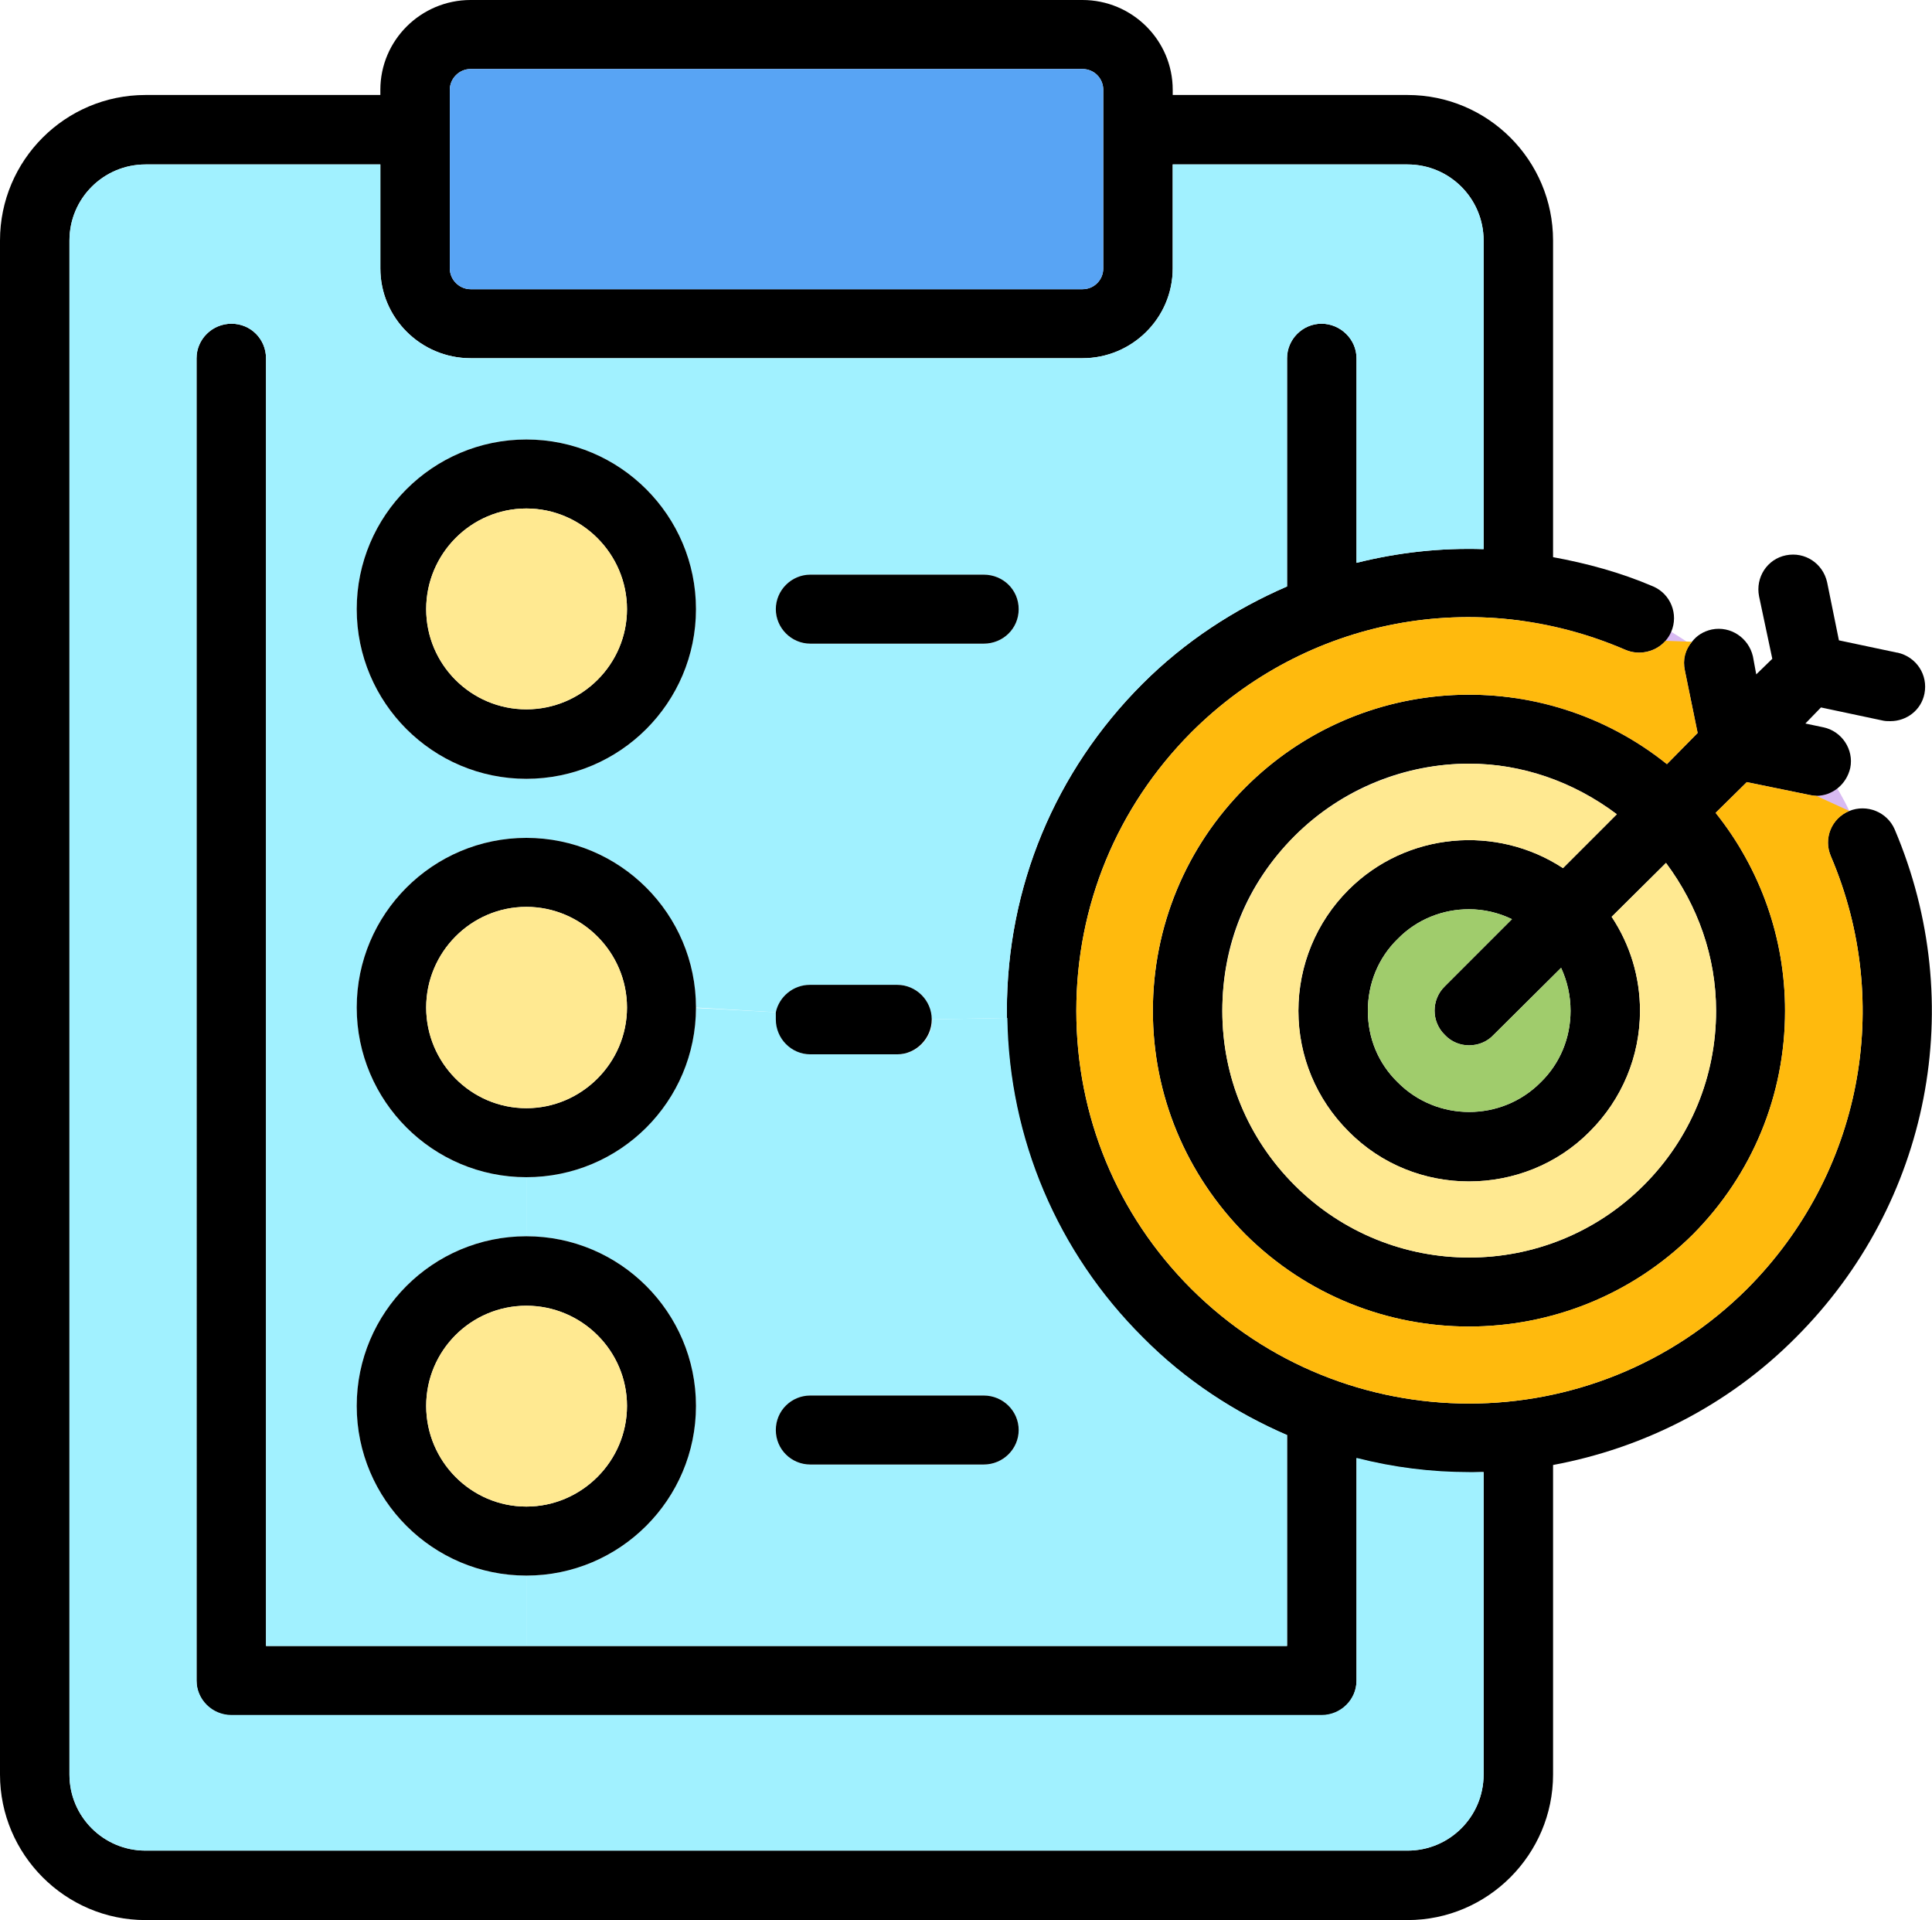
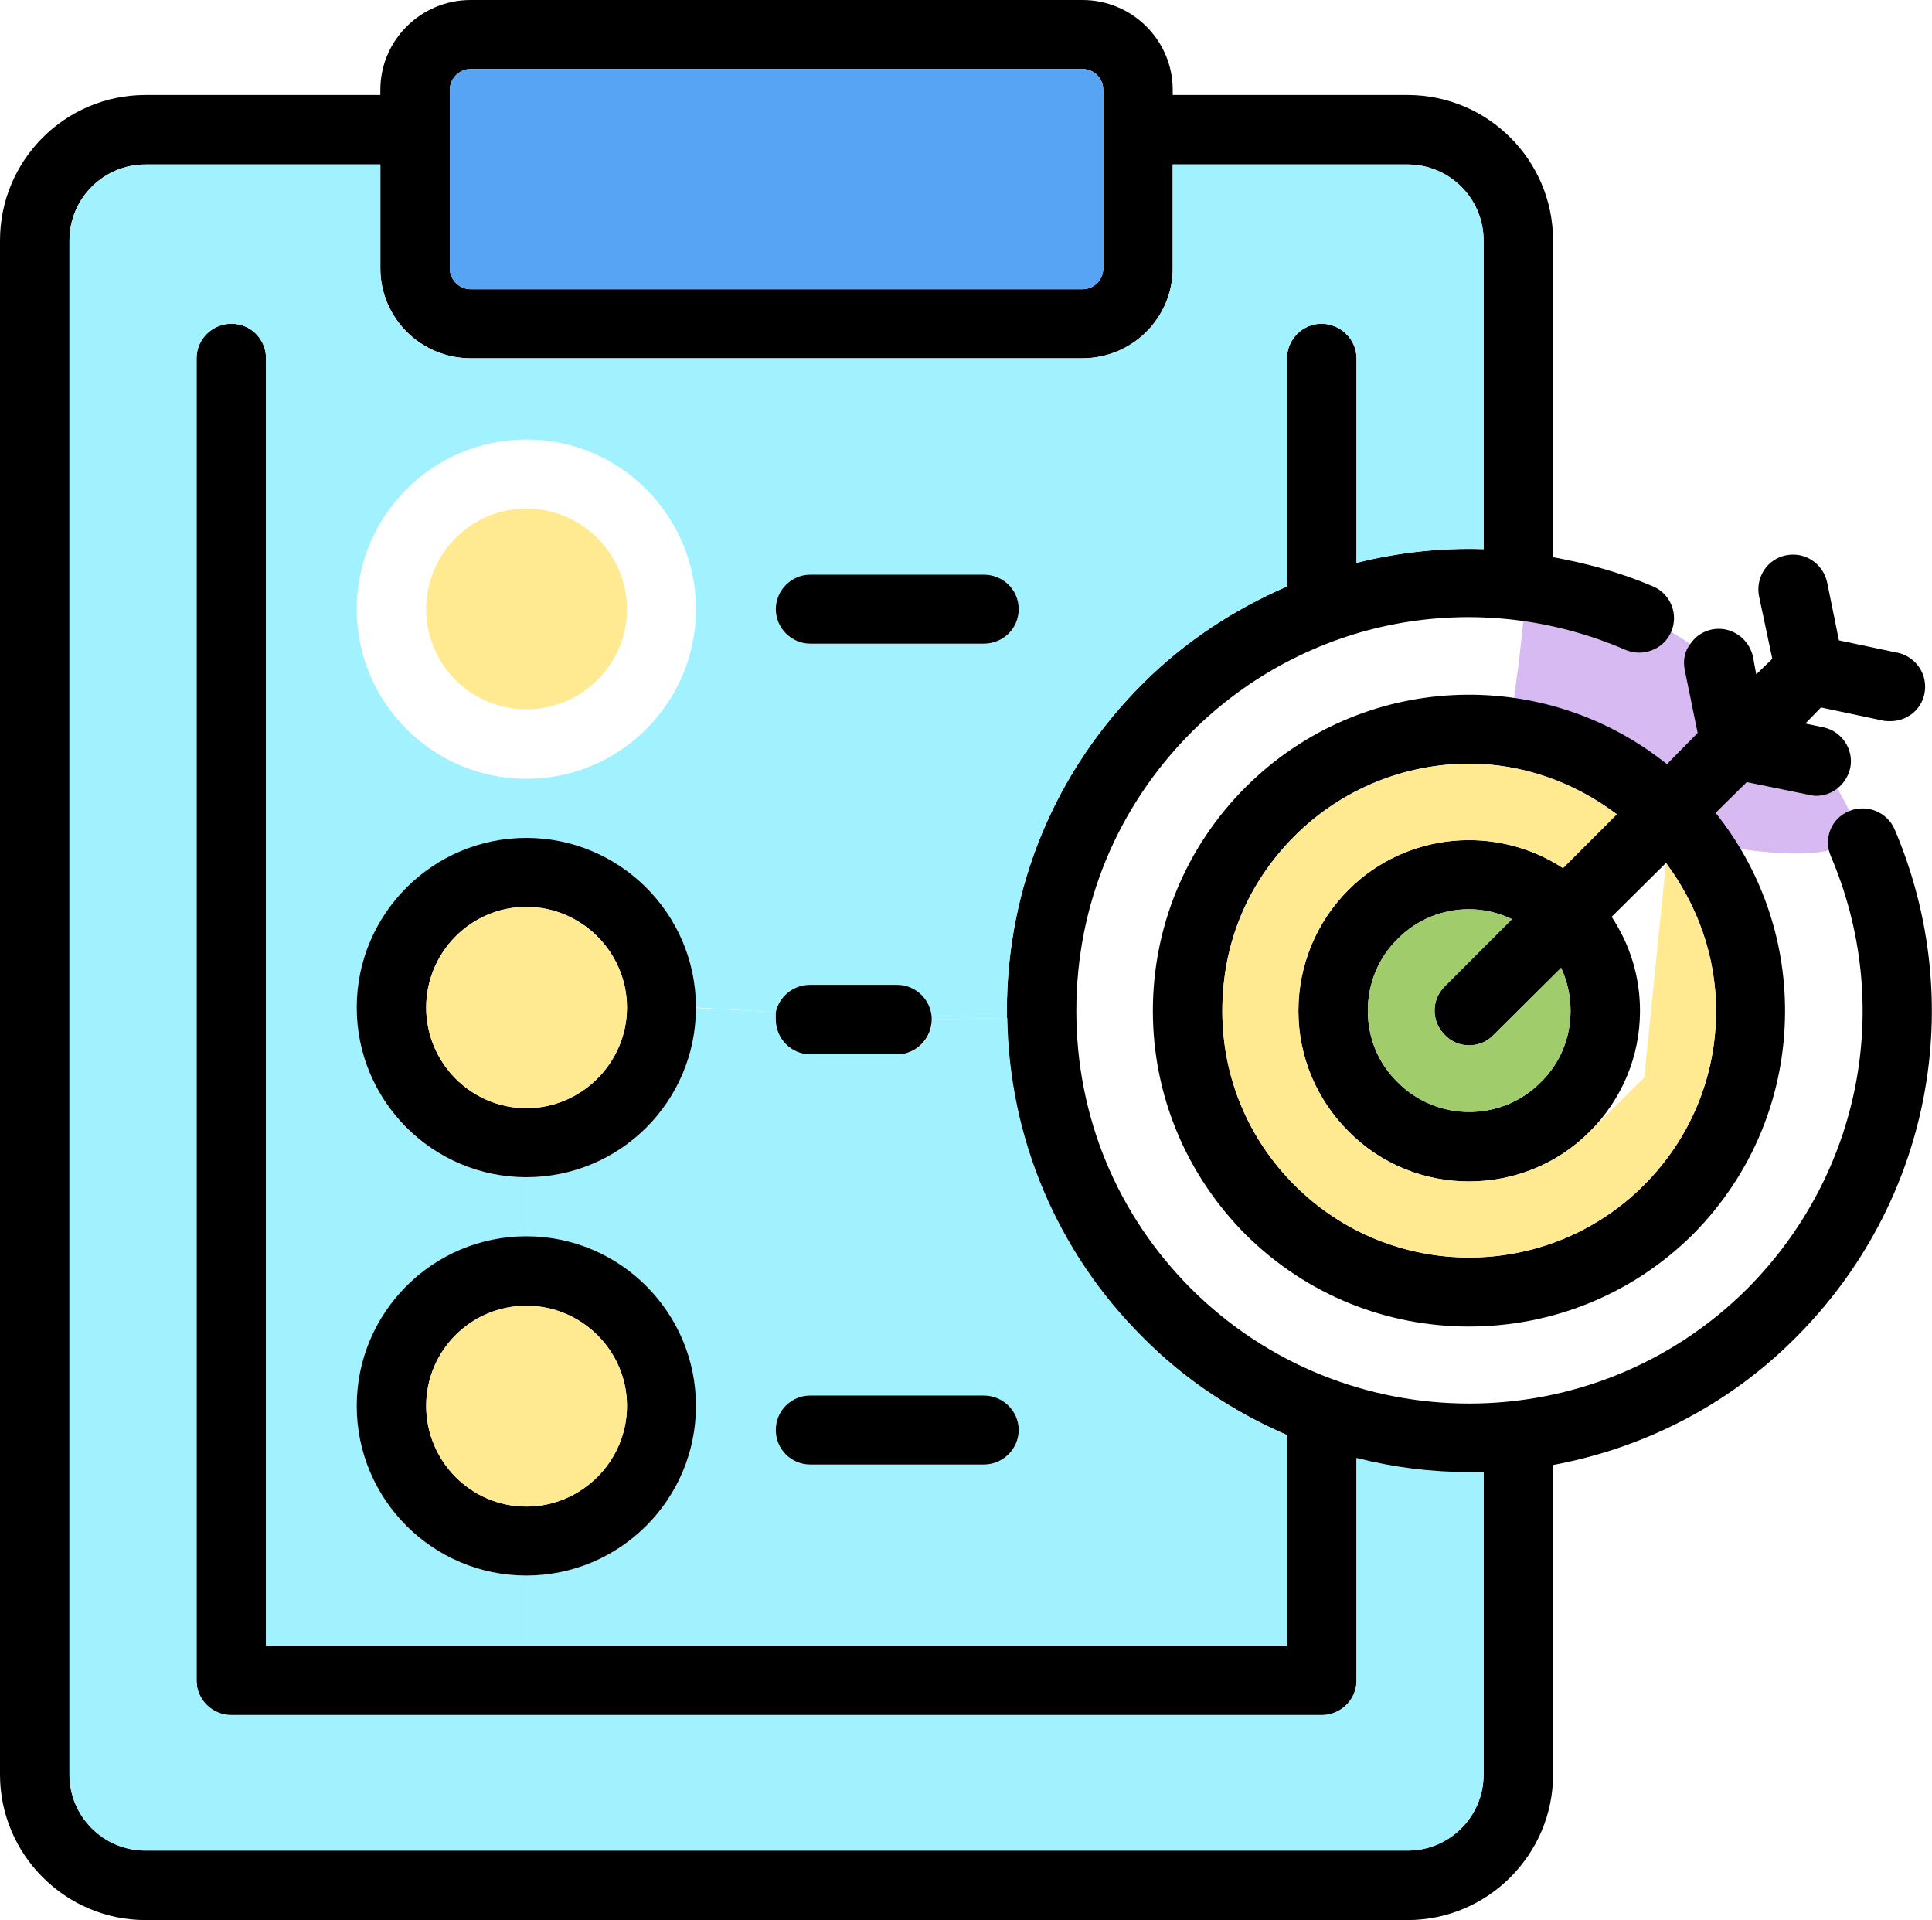
<svg xmlns="http://www.w3.org/2000/svg" id="_레이어_2" viewBox="0 0 40.89 40.63">
  <defs>
    <style>.cls-1,.cls-2,.cls-3,.cls-4,.cls-5,.cls-6,.cls-7{stroke-width:0px;}.cls-2{fill:#a1f1ff;}.cls-3{fill:#58a4f4;}.cls-4{fill:#d8baf2;}.cls-5{fill:#a0cc6c;}.cls-6{fill:#ffe991;}.cls-7{fill:#ffba0d;}</style>
  </defs>
  <g id="Layer_1">
    <path class="cls-4" d="M35.37,13.37s2.75,1.61,3.77,3.79c1.02,2.18-7.06-.26-7.06-.43s-.27-.31,0-2.23.15-2.36.41-2.35c.27,0,2.88,1.22,2.88,1.22Z" />
    <path class="cls-1" d="M40.16,13.81c.4.09.65.47.57.87-.07.35-.38.58-.72.58-.05,0-.1,0-.15-.01l-1.32-.28-.33.34.38.08c.39.08.65.47.57.86-.08.35-.38.59-.72.59-.05,0-.1-.01-.15-.02l-1.32-.27-.66.65c.95,1.19,1.47,2.65,1.47,4.19,0,1.78-.69,3.46-1.95,4.73-1.31,1.3-3.02,1.95-4.74,1.95s-3.42-.65-4.73-1.95c-1.26-1.27-1.96-2.95-1.96-4.73s.7-3.47,1.96-4.73c2.44-2.44,6.29-2.6,8.92-.49l.65-.66-.27-1.32c-.05-.23,0-.44.15-.61.1-.13.24-.22.42-.26.4-.08.78.18.87.57l.07.38.34-.33-.28-1.32c-.08-.4.17-.79.57-.87s.78.17.87.57l.25,1.23h0s1.23.26,1.23.26ZM36.32,21.39c0-1.15-.39-2.23-1.06-3.13l-1.15,1.14c.39.59.6,1.27.6,1.99,0,.96-.38,1.87-1.06,2.55-.7.71-1.63,1.06-2.56,1.06s-1.85-.35-2.55-1.06c-.68-.68-1.06-1.59-1.06-2.55s.38-1.88,1.06-2.56c1.23-1.23,3.14-1.38,4.54-.46l1.14-1.14c-.93-.7-2.02-1.07-3.13-1.07-1.33,0-2.67.51-3.69,1.53s-1.53,2.3-1.53,3.7.54,2.7,1.53,3.69c2.04,2.04,5.35,2.04,7.39,0,.99-.99,1.53-2.3,1.53-3.69ZM33.24,21.39c0-.32-.07-.63-.2-.91l-1.43,1.42c-.14.15-.33.22-.52.22-.18,0-.37-.07-.51-.22-.29-.28-.29-.75,0-1.03l1.42-1.42c-.29-.14-.6-.21-.91-.21-.55,0-1.1.21-1.51.63-.41.4-.63.94-.63,1.52s.22,1.11.63,1.51c.83.84,2.2.84,3.03,0,.41-.4.63-.94.63-1.51Z" />
    <path class="cls-1" d="M40.1,17.55c1.57,3.69.75,7.91-2.09,10.75-1.45,1.46-3.26,2.35-5.14,2.7v6.55c0,1.69-1.38,3.08-3.08,3.08H3.08c-1.7,0-3.08-1.39-3.08-3.08V5.09c0-1.7,1.38-3.08,3.08-3.08h4.97v-.11c0-1.05.86-1.9,1.91-1.9h12.95c1.05,0,1.91.85,1.91,1.9v.11h4.97c1.7,0,3.08,1.38,3.08,3.08v6.7c.71.13,1.42.32,2.12.62.37.16.54.59.38.96-.03.07-.07.13-.12.19-.2.23-.55.32-.85.19-3.15-1.36-6.76-.68-9.19,1.75-1.57,1.58-2.43,3.66-2.43,5.89s.86,4.31,2.43,5.88c3.25,3.24,8.52,3.24,11.77,0,2.41-2.42,3.11-6.01,1.77-9.15-.16-.37,0-.8.39-.96.37-.15.8.02.96.39ZM31.4,37.55v-6.4c-.1,0-.2.01-.31.01-.8,0-1.6-.1-2.38-.3v4.71c0,.4-.33.73-.74.73H4.9c-.41,0-.74-.33-.74-.73V7.58c0-.4.33-.73.74-.73s.73.33.73.73v27.25h21.61v-4.46c-1.11-.48-2.16-1.16-3.06-2.07-1.81-1.8-2.83-4.21-2.87-6.76v-.15c0-2.62,1.02-5.07,2.87-6.92.9-.9,1.95-1.58,3.06-2.06v-4.83c0-.4.33-.73.73-.73s.74.33.74.73v4.33c.88-.22,1.78-.32,2.69-.29v-6.53c0-.89-.72-1.61-1.61-1.61h-4.97v2.2c0,1.05-.86,1.9-1.91,1.9h-12.95c-1.05,0-1.91-.85-1.91-1.9v-2.2H3.08c-.89,0-1.61.72-1.61,1.61v32.46c0,.89.72,1.61,1.61,1.61h26.71c.89,0,1.61-.72,1.61-1.61ZM23.35,5.68V1.9c0-.24-.19-.44-.44-.44h-12.95c-.24,0-.44.2-.44.44v3.78c0,.24.2.44.44.44h12.95c.25,0,.44-.2.44-.44Z" />
-     <path class="cls-7" d="M38.44,16.84l.7.32c-.38.16-.55.59-.39.96,1.34,3.14.64,6.73-1.77,9.15-3.25,3.24-8.52,3.24-11.77,0-1.57-1.57-2.43-3.66-2.43-5.88s.86-4.31,2.43-5.89c2.43-2.43,6.04-3.11,9.19-1.75.3.13.65.04.85-.19l.56.02c-.14.17-.2.38-.15.61l.27,1.32-.65.66c-2.63-2.11-6.48-1.95-8.92.49-1.26,1.26-1.96,2.94-1.96,4.73s.7,3.46,1.96,4.73c1.31,1.3,3.02,1.95,4.73,1.95s3.43-.65,4.74-1.95c1.26-1.27,1.95-2.95,1.95-4.73,0-1.54-.52-3-1.47-4.19l.66-.65,1.32.27s.1.02.15.02Z" />
-     <path class="cls-6" d="M35.26,18.26c.67.9,1.06,1.98,1.06,3.13,0,1.39-.54,2.7-1.53,3.69-2.04,2.04-5.35,2.04-7.39,0-.99-.99-1.53-2.3-1.53-3.69s.54-2.71,1.53-3.7,2.36-1.53,3.69-1.53c1.11,0,2.2.37,3.13,1.07l-1.14,1.14c-1.4-.92-3.31-.77-4.54.46-.68.68-1.06,1.59-1.06,2.56s.38,1.87,1.06,2.55c.7.71,1.63,1.06,2.55,1.06s1.86-.35,2.56-1.06c.68-.68,1.06-1.59,1.06-2.55,0-.72-.21-1.4-.6-1.99l1.15-1.14Z" />
+     <path class="cls-6" d="M35.26,18.26c.67.9,1.06,1.98,1.06,3.13,0,1.39-.54,2.7-1.53,3.69-2.04,2.04-5.35,2.04-7.39,0-.99-.99-1.53-2.3-1.53-3.69s.54-2.71,1.53-3.7,2.36-1.53,3.69-1.53c1.11,0,2.2.37,3.13,1.07l-1.14,1.14c-1.4-.92-3.31-.77-4.54.46-.68.68-1.06,1.59-1.06,2.56s.38,1.87,1.06,2.55c.7.71,1.63,1.06,2.55,1.06s1.86-.35,2.56-1.06l1.15-1.14Z" />
    <path class="cls-5" d="M33.04,20.48c.13.28.2.59.2.91,0,.57-.22,1.11-.63,1.51-.83.84-2.2.84-3.03,0-.41-.4-.63-.94-.63-1.51s.22-1.12.63-1.52c.41-.42.96-.63,1.51-.63.31,0,.62.07.91.21l-1.42,1.42c-.29.28-.29.75,0,1.03.14.15.33.22.51.22.19,0,.38-.07.52-.22l1.43-1.42Z" />
    <path class="cls-2" d="M31.4,11.62v-6.53c0-.89-.72-1.61-1.61-1.61h-4.97v2.2c0,1.05-.86,1.9-1.91,1.9h-12.95c-1.05,0-1.91-.85-1.91-1.9v-2.2H3.08c-.89,0-1.61.72-1.61,1.61v32.46c0,.89.72,1.61,1.61,1.61h26.71c.89,0,1.61-.72,1.61-1.61v-6.4c-.1,0-.2,0-.31,0-.8,0-1.6-.1-2.38-.3v4.71c0,.4-.33.73-.74.73H4.9c-.41,0-.74-.33-.74-.73V7.58c0-.4.33-.73.74-.73s.73.33.73.73v27.25h5.51v-1.49c-1.98,0-3.59-1.61-3.59-3.59s1.61-3.59,3.59-3.59v-1.25c-1.98,0-3.59-1.61-3.59-3.59s1.61-3.59,3.59-3.59,3.59,1.61,3.59,3.59h0s1.7.1,1.7.1c.07-.33.37-.58.72-.58h1.84c.4,0,.73.33.73.73l1.59-.03v-.15c0-2.62,1.02-5.07,2.87-6.92.9-.9,1.95-1.58,3.06-2.06v-4.83c0-.4.33-.73.73-.73s.74.33.74.73v4.33c.88-.22,1.78-.32,2.69-.29ZM11.14,16.48c-1.98,0-3.59-1.61-3.59-3.59s1.61-3.59,3.59-3.59,3.59,1.61,3.59,3.59-1.61,3.59-3.59,3.59ZM20.82,13.62h-3.67c-.4,0-.73-.33-.73-.73s.33-.73.73-.73h3.67c.41,0,.74.32.74.73s-.33.73-.74.73Z" />
    <path class="cls-2" d="M27.24,30.37v4.46H11.14v-1.49c1.98,0,3.59-1.61,3.59-3.59s-1.61-3.59-3.59-3.59v-1.25c1.98,0,3.58-1.6,3.59-3.58l1.7.09c0,.05,0,.1,0,.15,0,.41.33.74.73.74h1.84c.4,0,.73-.33.73-.74l1.59-.03c.04,2.55,1.06,4.96,2.87,6.76.9.91,1.95,1.59,3.06,2.07ZM21.56,30.26c0-.4-.33-.73-.74-.73h-3.67c-.4,0-.73.33-.73.73s.33.73.73.73h3.67c.41,0,.74-.32.74-.73Z" />
    <path class="cls-3" d="M23.35,2.75v2.93c0,.24-.19.44-.44.44h-12.95c-.24,0-.44-.2-.44-.44V1.9c0-.24.2-.44.44-.44h12.95c.25,0,.44.2.44.44v.85Z" />
    <path class="cls-1" d="M20.82,12.16c.41,0,.74.32.74.73s-.33.73-.74.73h-3.67c-.4,0-.73-.33-.73-.73s.33-.73.73-.73h3.67Z" />
    <path class="cls-1" d="M20.82,29.53c.41,0,.74.33.74.73s-.33.73-.74.73h-3.67c-.4,0-.73-.32-.73-.73s.33-.73.73-.73h3.67Z" />
    <path class="cls-1" d="M18.99,20.84c.4,0,.73.33.73.73s-.33.74-.73.74h-1.84c-.4,0-.73-.33-.73-.74,0-.05,0-.1,0-.15.07-.33.37-.58.72-.58h1.84Z" />
    <path class="cls-1" d="M14.73,21.32h0c0,1.99-1.61,3.59-3.59,3.59s-3.59-1.61-3.59-3.59,1.61-3.59,3.59-3.59,3.59,1.61,3.59,3.59ZM13.27,21.32c0-1.17-.96-2.13-2.13-2.13s-2.12.96-2.12,2.13.95,2.13,2.12,2.13,2.13-.96,2.13-2.13Z" />
-     <path class="cls-1" d="M11.14,9.3c1.98,0,3.59,1.61,3.59,3.59s-1.61,3.59-3.59,3.59-3.59-1.61-3.59-3.59,1.61-3.59,3.59-3.59ZM13.27,12.89c0-1.17-.96-2.13-2.13-2.13s-2.12.96-2.12,2.13.95,2.12,2.12,2.12,2.13-.95,2.13-2.12Z" />
    <path class="cls-1" d="M11.14,26.16c1.98,0,3.59,1.61,3.59,3.59s-1.61,3.59-3.59,3.59-3.59-1.61-3.59-3.59,1.61-3.59,3.59-3.59ZM13.27,29.75c0-1.17-.96-2.12-2.13-2.12s-2.12.95-2.12,2.12.95,2.13,2.12,2.13,2.13-.96,2.13-2.13Z" />
    <path class="cls-6" d="M11.14,10.76c1.17,0,2.13.96,2.13,2.13s-.96,2.12-2.13,2.12-2.12-.95-2.12-2.12.95-2.13,2.12-2.13Z" />
    <path class="cls-6" d="M11.14,19.19c1.17,0,2.13.96,2.13,2.13s-.96,2.13-2.13,2.13-2.12-.96-2.12-2.13.95-2.13,2.12-2.13Z" />
    <path class="cls-6" d="M11.14,27.63c1.17,0,2.13.95,2.13,2.12s-.96,2.13-2.13,2.13-2.12-.96-2.12-2.13.95-2.12,2.12-2.12Z" />
  </g>
</svg>